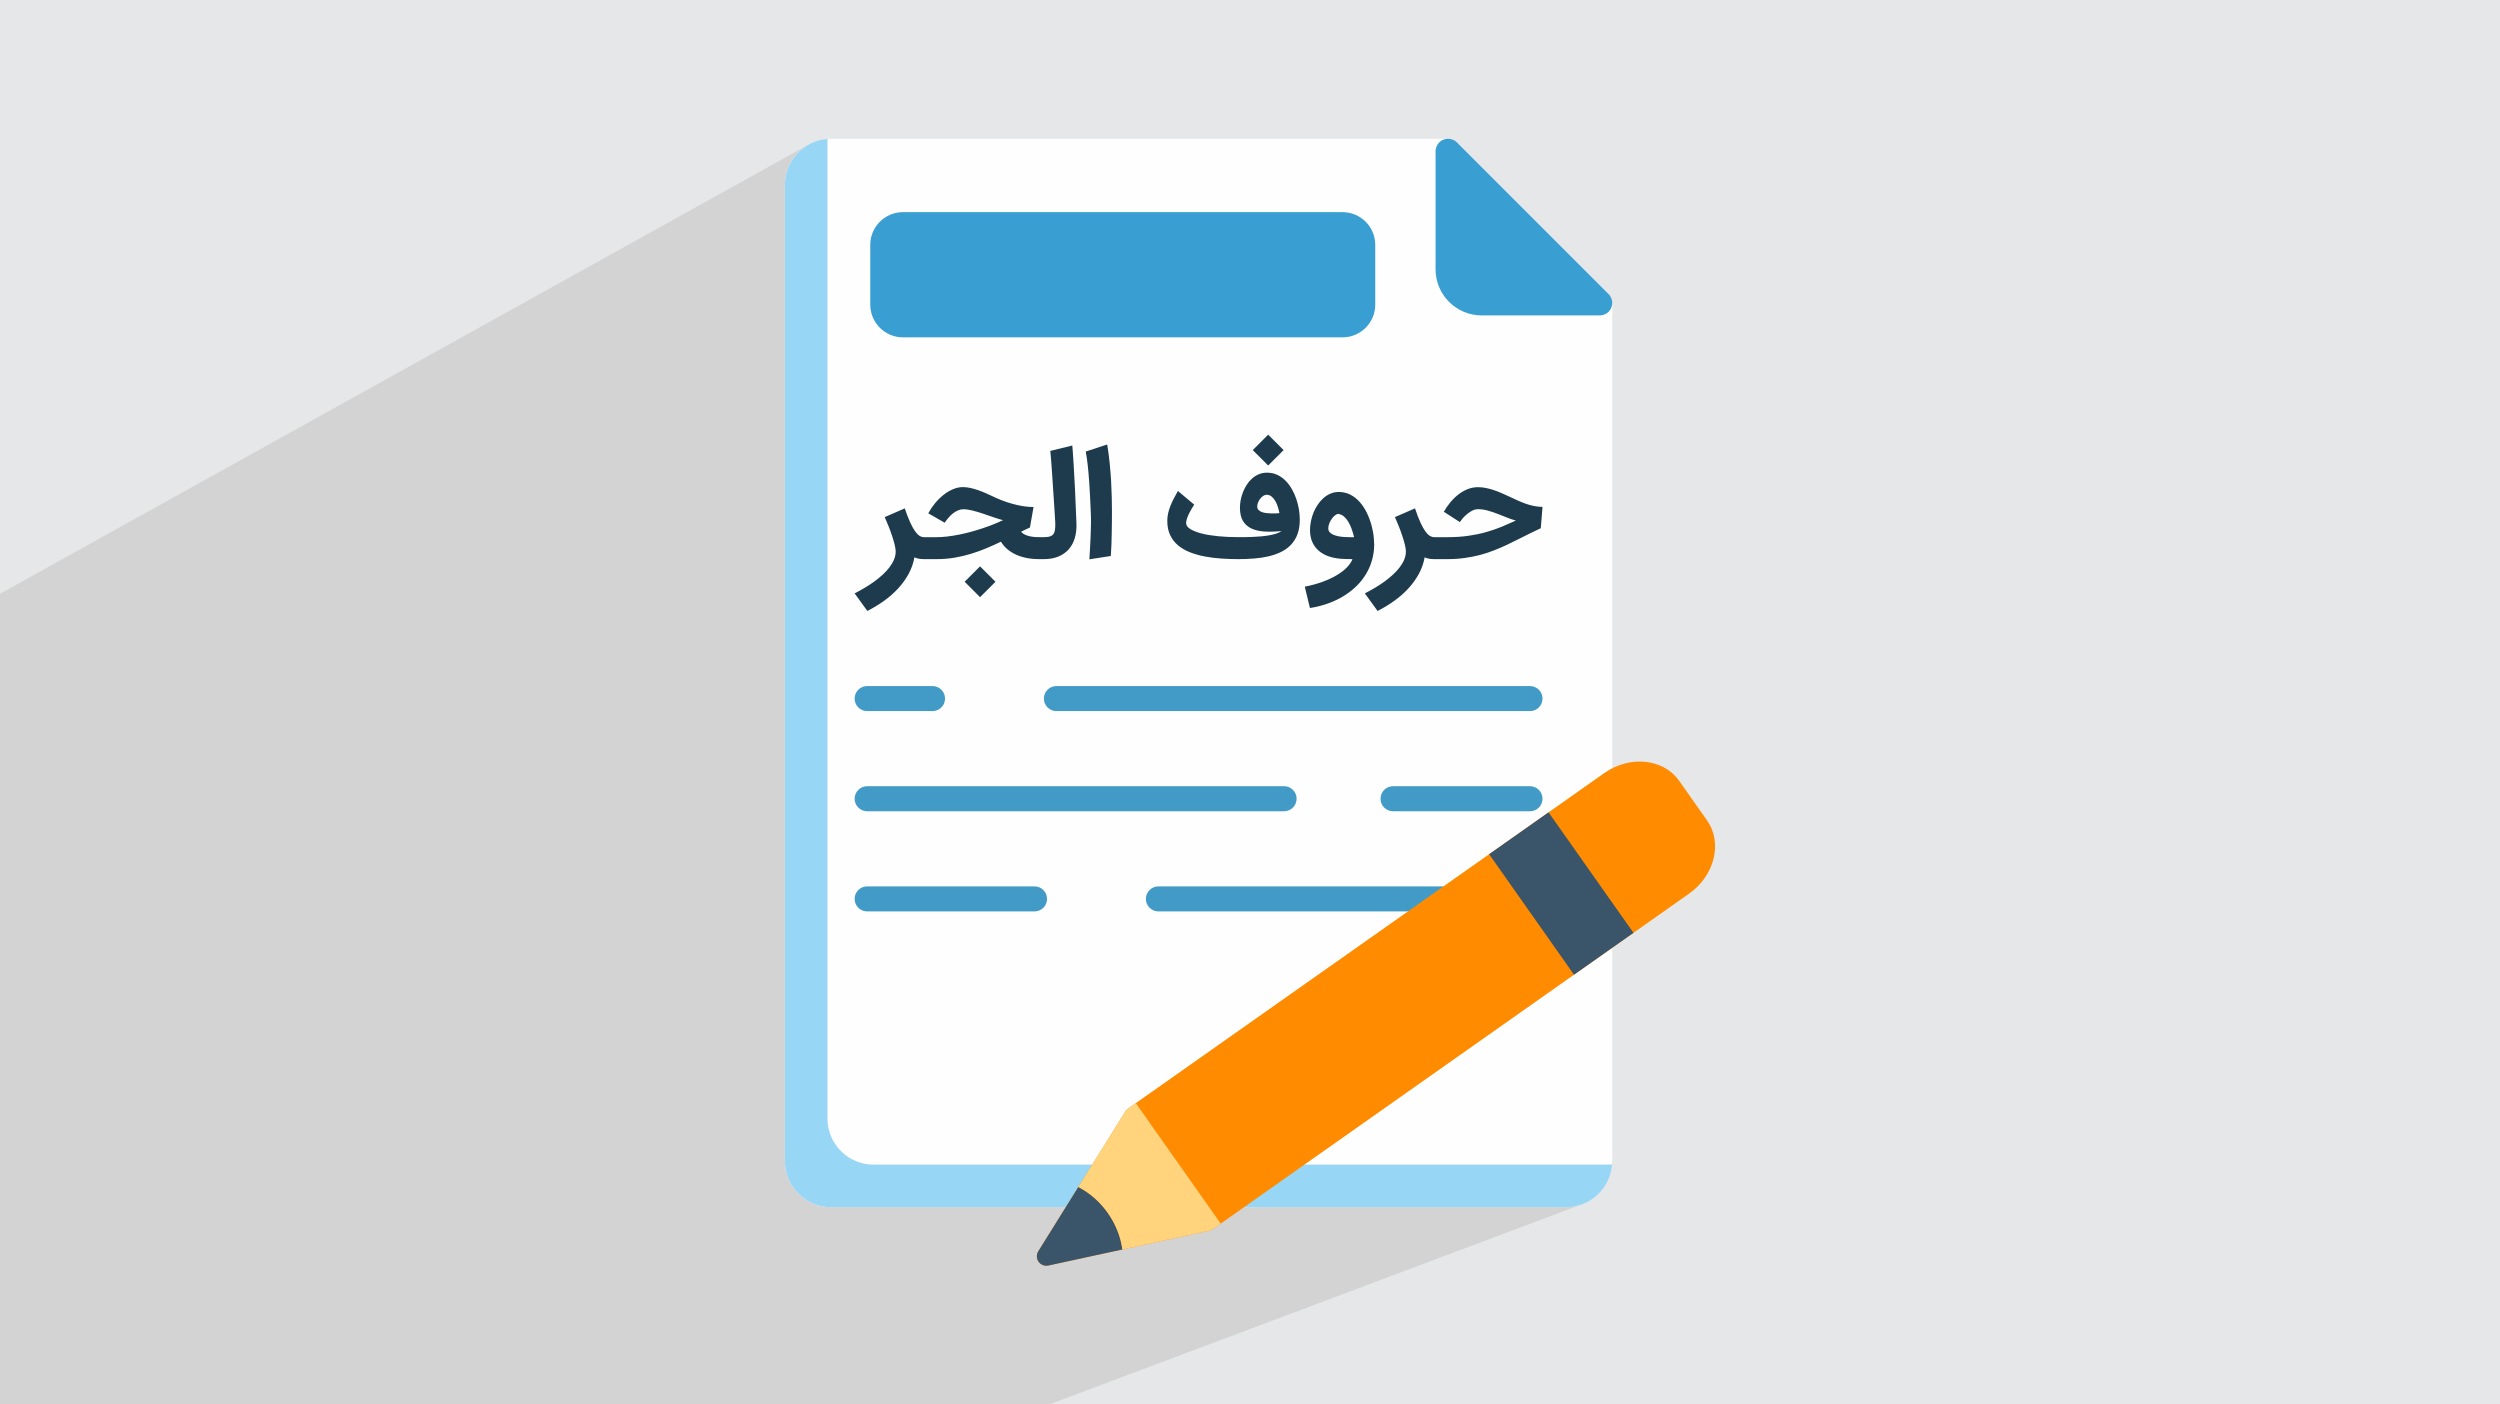
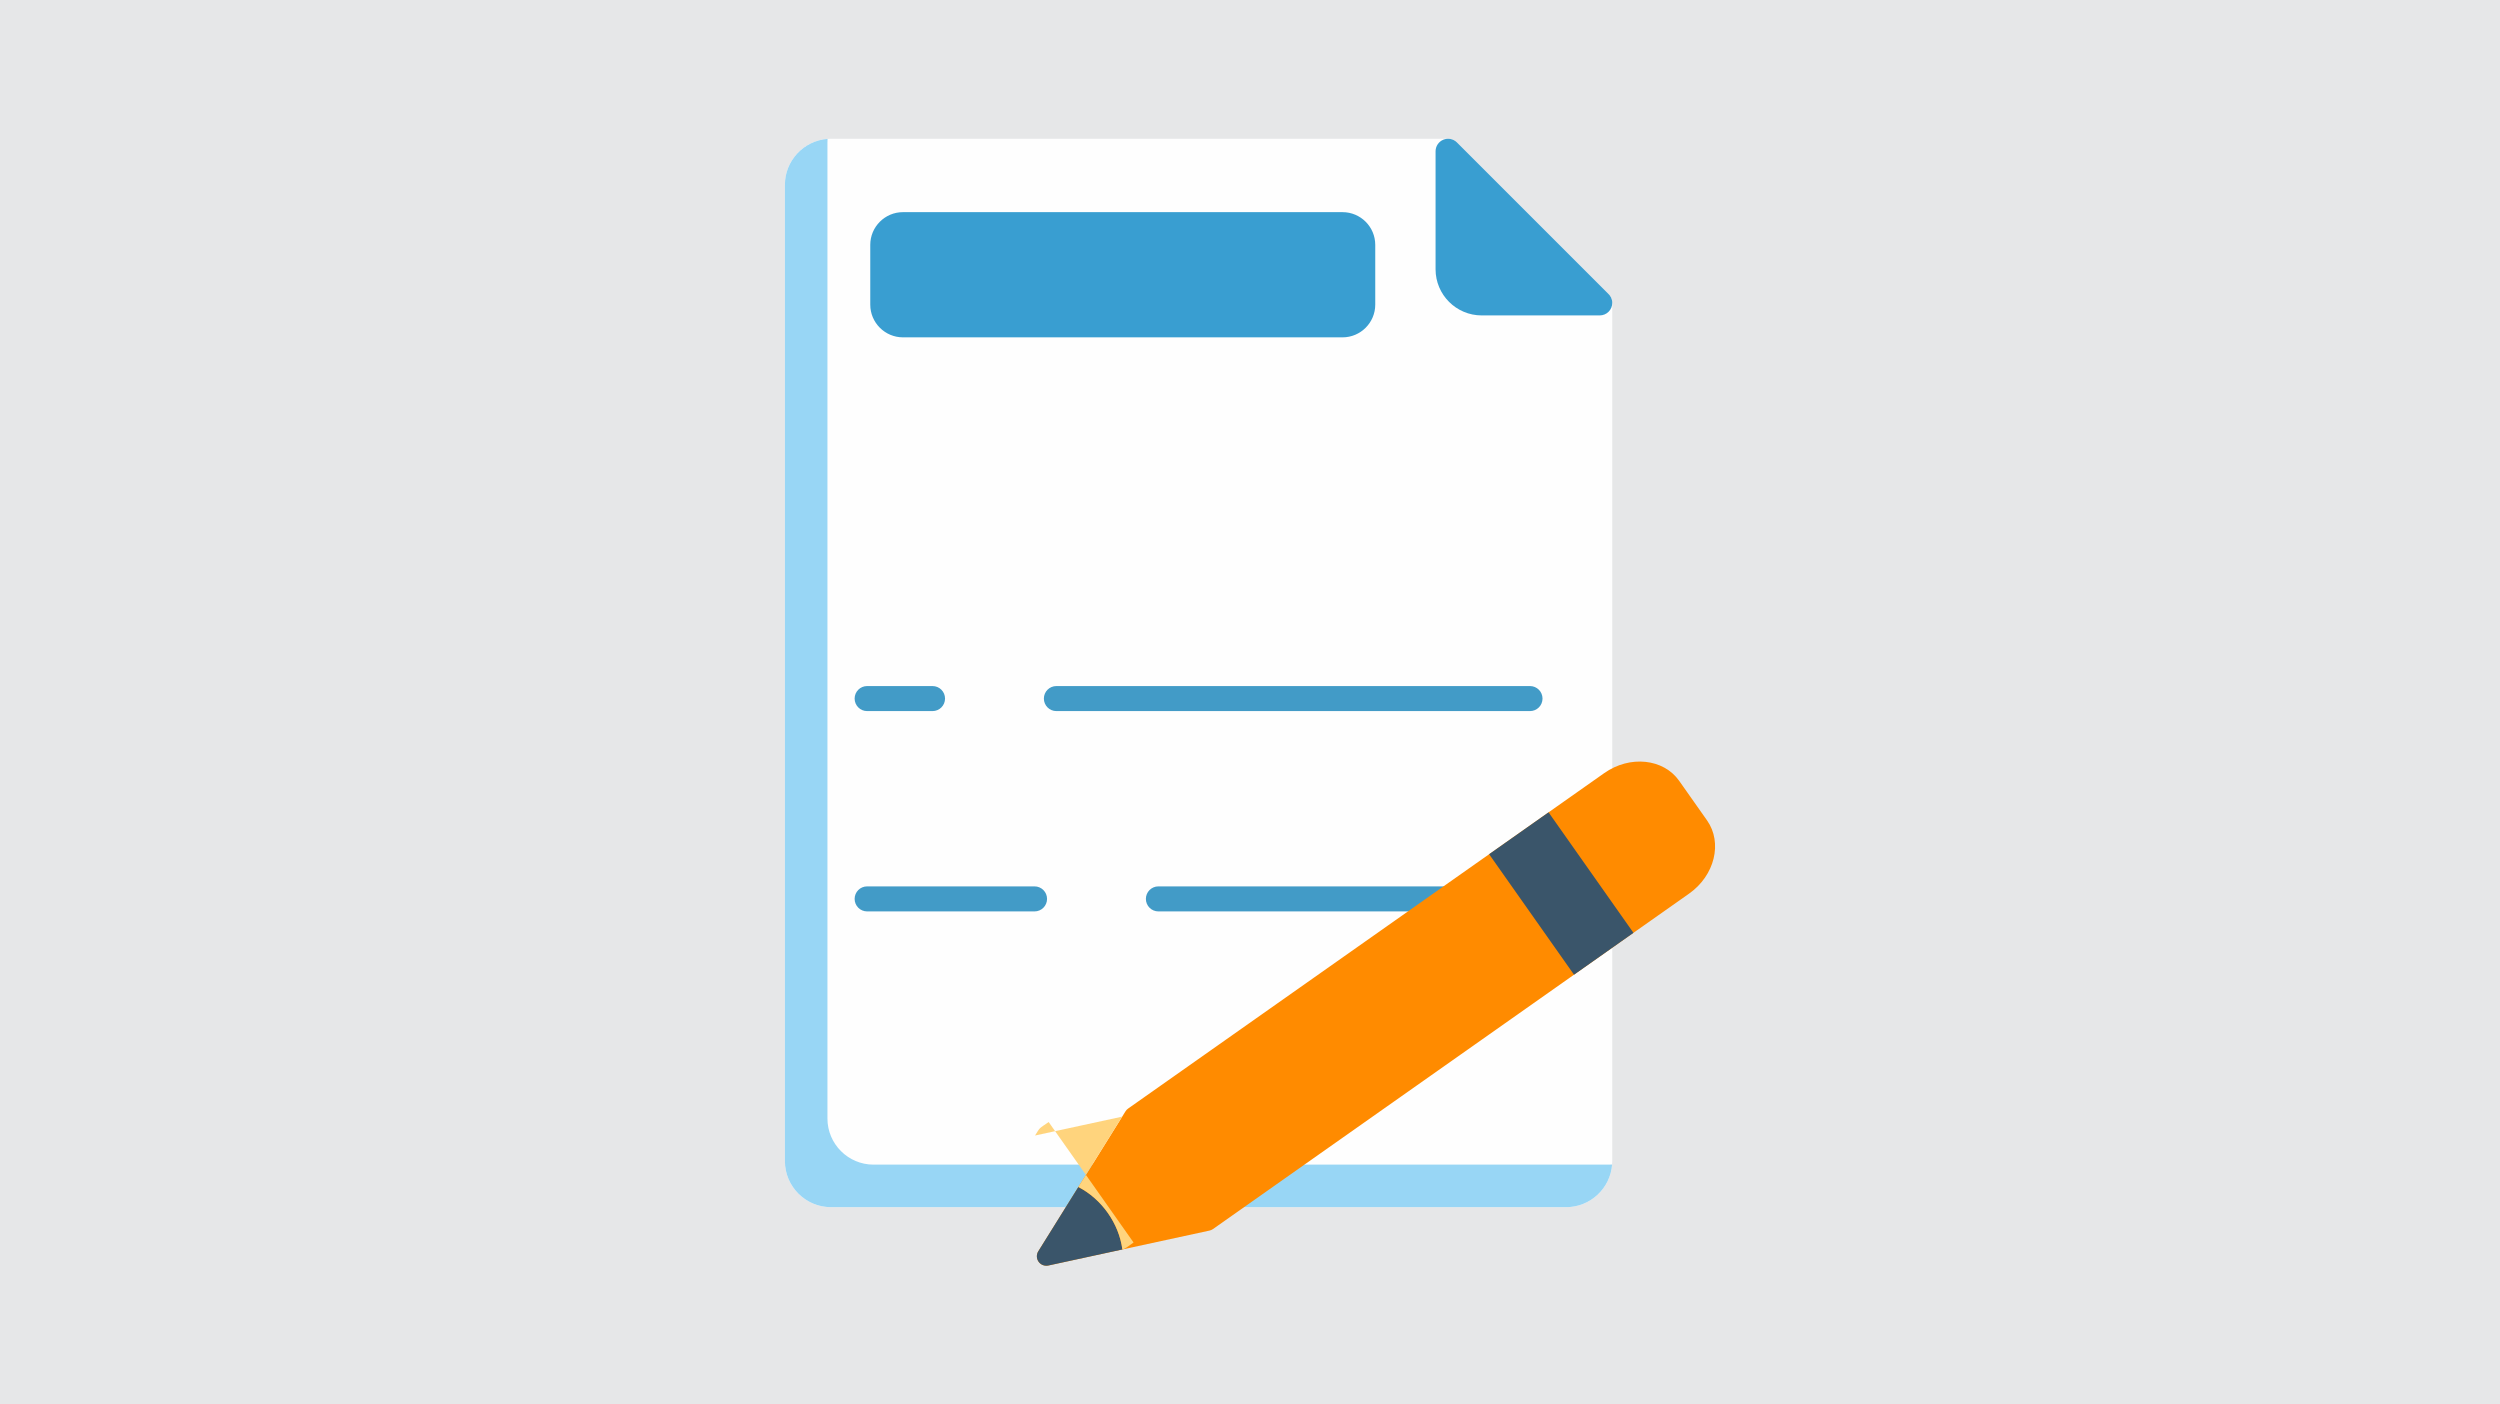
<svg xmlns="http://www.w3.org/2000/svg" xml:space="preserve" width="94.192mm" height="52.917mm" version="1.0" style="shape-rendering:geometricPrecision; text-rendering:geometricPrecision; image-rendering:optimizeQuality; fill-rule:evenodd; clip-rule:evenodd" viewBox="0 0 9404.92 5283.66">
  <defs>
    <style type="text/css">
   
    .fil2 {fill:#FEFEFE}
    .fil4 {fill:#399ED1}
    .fil8 {fill:#3A556A}
    .fil3 {fill:#429BC7}
    .fil5 {fill:#98D6F5}
    .fil7 {fill:#FF8B00}
    .fil9 {fill:#FFD47D}
    .fil6 {fill:#1D3B4D;fill-rule:nonzero}
    .fil1 {fill:#2B2A29;fill-opacity:0.102}
    .fil0 {fill:#E6E7E8}
   
  </style>
  </defs>
  <g id="Layer_x0020_1">
    <polygon class="fil0" points="-0,0 9404.92,0 9404.92,5283.66 -0,5283.66 " />
-     <path class="fil1" d="M465.57 5283.66l-5.12 0 -5.93 0 -123.97 0 -330.54 0 0 -41.13 0 -3.55 0 -3.3 0 -3.65 0 -33.16 0 -3.51 0 -20.07 0 -1.45 0 -2.2 0 -22.14 0 -4.53 0 -26.28 0 -0.3 0 -25.79 0 -32.99 0 -247.11 0 -4.08 0 -64.04 0 -1.17 0 -68.58 0 -20.85 0 -3.23 0 -53.74 0 -4.84 0 -4.18 0 -6.73 0 -5.62 0 -46.66 0 -3.98 0 -8 0 -11.63 0 -5.99 0 -5.97 0 -14.31 0 -4.29 0 -34.42 0 -4.21 0 -9.87 0 -15.99 0 -0.73 0 -2.12 0 -58.64 0 -12.77 0 -4.34 0 -18.7 0 -3.09 0 -25.47 0 -35.42 0 -10.24 0 -14.9 0 -78.4 0 -0.96 0 -3.54 0 -38.1 0 -11.87 0 -4.14 0 -0.06 0 -17.31 0 -2.33 0 -10.95 0 -24.69 0 -0.46 0 -8.19 0 -17.39 0 -1.27 0 -6.01 0 -39.58 0 -14.23 0 -11.68 0 -2.36 0 -2.05 0 -16.67 0 -16 0 -12.48 0 -0.41 0 -0.08 0 -60.53 0 -3.57 0 -2.64 0 -21.32 0 -15.68 0 -32.96 0 -4.53 0 -4.16 0 -7.57 0 -3.94 0 -10.16 0 -4.94 0 -11.69 0 -14.42 0 -18.07 0 -33.94 0 -16.11 0 -4.37 0 -82.98 0 -154.19 0 -41.5 0 -23.59 0 -678.24 0 -14.8 0 -291.57 0 -63.82 0 -11.31 0 -16.07 0 -0.13 3043.65 -1690.65 -3.4 2.07 10.16 -5.55 14.8 -6.39 15.47 -5.01 16.05 -3.56 16.57 -2.04 -0.11 1.61 -0.1 1.62 -0.09 1.61 -0.07 1.63 -0.05 1.62 -0.04 1.63 -0.02 1.64 -0.01 1.64 0 399.33 225.57 -121.87 10.76 -5.19 11.3 -4.14 11.78 -3.04 12.2 -1.87 12.57 -0.64 1501.19 0 525.17 -269.28 -5.67 4.01 -4.96 4.75 -4.2 5.4 -3.37 5.95 -2.5 6.41 -1.54 6.77 -0.53 7.04 0 443.98 0.9 17.71 2.64 17.2 4.27 16.61 5.84 15.93 7.32 15.16 8.7 14.31 9.99 13.36 11.2 12.32 12.32 11.2 13.36 9.99 14.31 8.7 15.16 7.32 15.93 5.84 16.61 4.27 17.2 2.64 17.71 0.9 443.99 0 0.04 0 0.04 0 0.04 0 0.04 0 9.5 -0.96 8.84 -2.75 -18.97 9.14 -213.71 1809.31 268.55 -114.58 -18.96 9.91 -18.4 11.78 -240.21 169.23 -30.43 257.71 0.89 0.09 8.84 2.75 8 4.34 6.97 5.75 5.75 6.97 4.34 8 2.75 8.84 0.96 9.5 -0.96 9.5 -2.75 8.84 -4.34 8 -5.75 6.97 -6.97 5.75 -8 4.34 -17.86 7.39 165.12 234.37 -205.95 83.13 -74.58 631.4 410.83 0 1.64 -0.01 1.63 -0.02 1.63 -0.04 1.63 -0.05 1.62 -0.07 1.62 -0.08 1.62 -0.1 1.61 -0.11 -2.04 16.57 -3.56 16.05 -5.02 15.47 -6.38 14.8 -7.69 14.05 -8.91 13.23 -10.05 12.33 -11.11 11.35 -12.11 10.3 -13.02 9.19 -13.87 7.98 -13.2 6.05 1.43 -0.53 -1.57 0.59 -1.29 0.59 -348.28 130.78 -73.71 624.05 73.71 -624.05 -280.03 105.15 -106.24 518.89 106.24 -518.89 -1381.81 518.89 -0.26 0 -29.12 0 -0.02 0 -32.71 0 -9.98 0 -0.2 0 -13.46 0 -67.22 0 -9.98 0 -20.12 0 -7.23 0 -73.69 0 -10.82 0 -798.1 0 -0.46 0 -0.72 0 -90.96 0 -47.24 0 -118.76 0 -69.49 0 -0.02 0 -95.65 0 -95.89 0 -332.24 0 -106.12 0 -342.96 0 -33.13 0 -13.99 0 -18.98 0 -179.52 0 -49.23 0 -64.92 0 -96.27 0 -40.16 0 -297.45 0 -76.09 0 -123.99 0 -0.01 0 -57.95 0 -7.99 0 -47.48 0zm2647.24 -1447.35l0 37.25 69.78 -30.45 11.85 -42.54 -81.64 35.74zm81.64 -35.74l-11.85 42.54 1156.93 -504.9 8.84 -2.75 9.5 -0.96 8.9 0 855.49 -373.11 8.84 -2.75 9.5 -0.96 457.36 0 56.89 -277.86 -2560.38 1120.73zm2560.38 -1120.73l-56.89 277.86 57.86 0 9.5 0.96 8.84 2.75 8 4.34 6.97 5.75 5.75 6.97 4.34 8 2.75 8.84 0.66 6.56 1.26 -0.54 213.71 -1809.31 -1224.41 589.83 2.3 0.68 4.43 1.59 4.33 1.83 4.23 2.05 4.12 2.22 4.02 2.4 3.91 2.59 3.79 2.76 3.69 2.94 3.58 3.11 3.47 3.3 3.36 3.41 3.27 3.54 3.17 3.69 3.06 3.82 2.96 3.96 2.85 4.1 2.75 4.23 2.65 4.36 2.54 4.49 2.42 4.53 2.32 4.59 2.2 4.64 2.09 4.69 1.97 4.74 1.86 4.8 1.75 4.85 1.64 4.93 1.54 4.94 1.43 4.97 1.33 4.98 1.23 5 1.12 5.02 1.02 5.04 0.52 2.87 115.77 -55.09 3.6 -1.61 3.64 -1.44 3.71 -1.25 3.78 -1.05 3.86 -0.86 3.93 -0.67 3.99 -0.47 4.07 -0.29 4.13 -0.09 5.94 0.16 5.81 0.5 5.69 0.82 5.55 1.14 5.43 1.47 5.3 1.8 5.18 2.11 5.05 2.44 4.88 2.74 4.75 2.94 4.59 3.16 4.46 3.36 4.3 3.58 4.16 3.79 4.02 4.02 3.86 4.24 3.76 4.43 3.63 4.59 3.49 4.76 3.36 4.91 3.23 5.07 3.1 5.23 2.95 5.4 2.82 5.55 2.68 5.69 2.53 5.74 2.4 5.8 2.27 5.85 2.14 5.9 2 5.97 1.88 6.02 1.76 6.09 1.59 6.09 0.81 3.38 85.73 -40.22 75.51 -32.85 2.59 7.65 2.57 7.33 0.89 2.45 186.37 -87.3 4.69 -2.04 4.79 -1.83 4.84 -1.59 4.89 -1.34 4.94 -1.1 5.01 -0.86 5.06 -0.61 5.12 -0.37 5.19 -0.12 3.86 0.05 3.87 0.16 3.86 0.25 3.85 0.37 3.85 0.46 3.85 0.57 3.84 0.67 3.83 0.78 3.86 0.82 3.85 0.89 3.84 0.96 3.84 1.02 3.84 1.08 3.83 1.15 3.82 1.22 3.83 1.28 3.79 1.34 3.78 1.39 3.79 1.43 3.77 1.48 3.76 1.51 3.76 1.56 3.74 1.6 3.72 1.63 3.71 1.66 3.7 1.67 3.69 1.68 3.69 1.68 3.69 1.68 3.68 1.69 3.67 1.69 3.68 1.69 3.46 1.65 3.46 1.64 3.47 1.63 3.49 1.62 3.49 1.62 3.5 1.6 3.51 1.6 3.52 1.58 3.54 1.6 3.55 1.56 3.58 1.53 3.6 1.49 3.62 1.46 3.65 1.43 3.67 1.39 3.7 1.37 3.76 1.32 3.78 1.26 3.81 1.19 3.83 1.13 3.86 1.06 3.89 0.99 3.92 0.92 3.96 0.86 4 0.81 4.07 0.72 4.12 0.61 4.18 0.51 4.24 0.41 4.31 0.31 4.37 0.22 4.43 0.12 -6.51 80.22 -37.15 17.72 -5.67 2.76 -5.66 2.77 -5.67 2.8 -5.65 2.82 -5.65 2.84 -5.63 2.87 -5.62 2.89 -5.61 2.92 -5.64 2.89 -5.66 2.87 -5.68 2.84 -5.7 2.83 -5.73 2.8 -5.75 2.77 -5.78 2.75 -5.81 2.72 -5.84 2.69 -375.17 172.34 -0.47 0.48 -6.32 6.06 -6.52 5.93 -6.72 5.8 -6.92 5.67 -7.13 5.54 -7.34 5.4 -7.53 5.3 -7.65 5.15 -7.76 5.02 -7.87 4.87 -8 4.74 -8.11 4.59 -8.23 4.45 -8.35 4.31 -616.32 282.6 1189.73 0.01 9.5 0.96 8.84 2.75 8 4.34 6.97 5.75 5.75 6.97 4.34 8 2.75 8.84 0.96 9.5 -0.96 9.5 -2.75 8.84 -4.34 8 -5.75 6.97 -6.97 5.75 -8 4.34 -19.3 8.45zm-101.93 497.84l-17.13 83.68 51.54 73.15 68.49 0 8.61 0.87 30.43 -257.71 -11.46 8.08 -130.47 91.93zm-133.35 651.28l-113.08 552.33 234.39 0 74.58 -631.4 -195.88 79.07zm-113.08 552.33l113.08 -552.33 -1368.36 552.33 1255.28 0zm229.29 -1119.93l17.13 -83.68 -50.85 35.83 33.72 47.86zm-2522.96 616.32l68.48 -29.87 -68.48 29.87zm68.48 -29.87l1176.57 -513.29 -1176.57 513.29z" />
    <g id="_1644420199120">
      <g>
        <path class="fil2" d="M5891.68 4541.3l-2765.4 0c-95.66,0 -173.48,-77.81 -173.48,-173.48l0 -3672.32c0,-95.66 77.82,-173.47 173.48,-173.47l2321.41 0c12.49,0 24.47,4.95 33.31,13.79l570.35 570.36c8.85,8.83 13.8,20.81 13.8,33.31l0 3228.33c0,95.67 -77.81,173.49 -173.47,173.49l0.01 -0.01z" />
        <path class="fil3" d="M5755.8 2675.1l-1781.69 0c-26.01,0 -47.1,-21.1 -47.1,-47.11 0,-26 21.09,-47.1 47.1,-47.1l1781.69 0.01c26.01,0 47.1,21.09 47.1,47.1 0,26.01 -21.09,47.1 -47.1,47.1l0 0zm-2247.67 0l-245.96 0c-26.01,0 -47.1,-21.1 -47.1,-47.11 0,-26 21.09,-47.1 47.1,-47.1l245.96 0.01c26.01,0 47.1,21.09 47.1,47.1 0,26.01 -21.09,47.1 -47.1,47.1l0 0z" />
-         <path class="fil3" d="M5755.8 3051.91l-515.22 0c-26.01,0 -47.1,-21.1 -47.1,-47.11 0,-26 21.09,-47.1 47.1,-47.1l515.22 0c26.01,0 47.1,21.09 47.1,47.1 0,26.01 -21.09,47.1 -47.1,47.1l0 0.01zm-925.11 0l-1568.52 0c-26.01,0 -47.1,-21.1 -47.1,-47.11 0,-26 21.09,-47.1 47.1,-47.1l1568.53 0c26.01,0 47.1,21.09 47.1,47.1 0,26.01 -21.09,47.1 -47.11,47.1l0 0.01z" />
        <path class="fil3" d="M5755.8 3428.71l-1397.94 0c-26.01,0 -47.1,-21.09 -47.1,-47.1 0,-26.01 21.09,-47.1 47.1,-47.1l1397.94 0c26.01,0 47.1,21.09 47.1,47.1 0,26.01 -21.09,47.1 -47.1,47.1zm-1863.92 0l-629.71 0c-26.01,0 -47.1,-21.09 -47.1,-47.1 0,-26.01 21.09,-47.1 47.1,-47.1l629.71 0c26.01,0 47.1,21.09 47.1,47.1 0,26.01 -21.09,47.1 -47.1,47.1z" />
        <path class="fil4" d="M6018.2 1186.58c-0.05,0 -0.11,0 -0.16,0l-443.99 0c-95.66,0 -173.47,-77.81 -173.47,-173.47l0 -443.98c0,-19.05 11.47,-36.24 29.08,-43.51 17.58,-7.29 37.85,-3.28 51.32,10.2l568.15 568.14c9.91,8.64 16.17,21.35 16.17,35.52 0,26.01 -21.09,47.1 -47.1,47.1l0 0z" />
        <path class="fil4" d="M5050.59 1269.08l-1653.59 0c-67.87,0 -123.08,-55.21 -123.08,-123.07l0 -224.85c0,-67.87 55.21,-123.07 123.07,-123.07l1653.6 0c67.86,0 123.06,55.21 123.06,123.07l0 224.86c0,67.86 -55.21,123.06 -123.06,123.06z" />
        <path class="fil5" d="M3126.28 4541.3l2765.4 0c91.27,0 166.32,-70.87 172.99,-160.49 -4.28,0.32 -8.62,0.48 -12.98,0.48l-2765.4 0c-95.66,0 -173.48,-77.81 -173.48,-173.48l0 -3672.32c0,-4.37 0.17,-8.7 0.49,-12.98 -89.61,6.66 -160.5,81.71 -160.5,172.99l0 3672.32c0,95.67 77.82,173.48 173.48,173.48z" />
-         <path class="fil6" d="M3476.66 2103.41c-3.9,0 -8.91,-0.3 -15.22,-0.8 -6.21,-0.5 -13.42,-2.51 -21.44,-5.81 -3.8,21.64 -11.01,42.17 -21.53,61.6 -10.51,19.42 -23.53,37.55 -39.06,54.58 -15.52,16.92 -33.15,32.65 -52.98,46.87 -19.93,14.32 -41.06,27.14 -63.49,38.45l-47.87 -66.09c12.42,-6.31 24.83,-13.12 37.35,-20.54 12.62,-7.41 24.53,-15.22 35.96,-23.53 11.41,-8.31 22.04,-16.92 31.84,-25.83 9.91,-9.02 18.43,-18.23 25.74,-27.85 7.31,-9.62 13.12,-19.42 17.32,-29.45 4.1,-10 6.21,-20.12 6.21,-30.33 0,-6.82 -1.3,-15.43 -3.9,-25.94 -2.61,-10.41 -5.91,-21.64 -9.91,-33.65 -4,-12.02 -8.41,-24.14 -13.32,-36.35 -4.9,-12.22 -9.62,-23.33 -14.12,-33.45l75.51 -32.85c6.91,20.83 13.63,38.25 19.93,52.17 6.41,13.93 12.52,25.14 18.43,33.45 5.91,8.42 11.61,14.23 17.12,17.63 5.51,3.4 10.91,5.1 16.33,5.1l6.31 0 0 82.62 -5.21 0zm-5.2 -82.62l52.97 0c12.72,0 26.24,-0.8 40.36,-2.6 14.23,-1.71 28.75,-4.11 43.57,-7.02 14.82,-3 29.65,-6.5 44.66,-10.61 14.92,-4.1 29.55,-8.51 43.76,-13.22 14.22,-4.7 27.74,-9.62 40.76,-14.82 12.92,-5.31 24.94,-10.51 35.86,-15.73 -10.71,-2.61 -22.74,-6.31 -36.06,-11.01 -13.22,-4.61 -26.64,-9.32 -40.16,-13.82 -13.62,-4.51 -26.84,-8.42 -39.56,-11.62 -12.81,-3.21 -24.33,-4.7 -34.45,-4.6 -6.41,0.2 -12.62,1.6 -18.62,4.1 -6.01,2.51 -11.62,5.61 -16.73,9.42 -5.1,3.7 -9.71,7.71 -13.82,12.01 -4.1,4.21 -7.61,8.22 -10.61,12.02 -2.91,3.7 -5.3,6.91 -7.01,9.52l-2.41 3.7 -61.89 -35.56c7.01,-12.91 15.32,-25.33 25.03,-37.25 9.82,-11.91 20.43,-22.43 31.95,-31.64 11.41,-9.12 23.53,-16.43 36.16,-21.74 12.61,-5.4 25.33,-8.01 37.95,-7.91 9.42,0.2 18.83,1.3 28.14,3.4 9.32,2.11 18.63,4.8 28.05,8.02 9.42,3.2 18.93,6.9 28.54,11.21 9.52,4.3 19.23,8.61 28.95,13.22 9.91,4.8 20.93,9.62 33.05,14.32 12.12,4.7 24.73,8.92 37.95,12.52 13.12,3.7 26.54,6.71 40.16,8.91 13.72,2.31 27.04,3.4 40.16,3.4l-13.62 77.11c-4,1.71 -8.51,3.71 -13.42,6.11 -5,2.31 -9.42,4.51 -13.22,6.41l-6.81 3.4c4,4.71 9.12,8.42 15.33,11.21 6.11,2.82 12.52,4.81 19.02,6.12 6.51,1.3 12.82,2.1 18.73,2.5 5.91,0.3 10.71,0.5 14.32,0.5l8.92 0 0 82.62 -8.92 0c-16.72,0 -32.44,-1.5 -47.17,-4.5 -14.72,-2.91 -28.14,-7.21 -40.16,-12.92 -12.11,-5.61 -22.94,-12.52 -32.34,-20.63 -9.32,-8.12 -17.12,-17.32 -23.24,-27.55 -17.21,8.32 -35.15,16.43 -53.77,24.24 -18.63,7.91 -37.96,14.92 -57.99,21.03 -20.03,6.21 -40.86,11.11 -62.3,14.82 -21.53,3.61 -43.85,5.51 -67.1,5.51l-52.97 0 0 -82.62zm215.51 225.74l-57.98 -57.98 57.98 -57.99 57.99 57.99 -57.99 57.98zm220.03 -225.74l19.83 0c8.92,0 16.13,-0.8 21.84,-2.3 5.6,-1.61 10.11,-4.31 13.31,-8.12 3.21,-3.8 5.41,-9.01 6.51,-15.52 1.11,-6.61 1.61,-14.83 1.51,-24.74 0,-1.4 -0.3,-6.51 -0.8,-15.33 -0.5,-8.71 -1.21,-19.82 -2.01,-33.14 -0.8,-13.32 -1.71,-28.25 -2.91,-44.67 -1.1,-16.43 -2.21,-33.14 -3.3,-49.97 -1.2,-16.92 -2.31,-33.45 -3.3,-49.47 -1,-16.03 -2.01,-30.04 -3.01,-42.27 -1,-12.22 -1.8,-21.84 -2.5,-29.05 -0.51,-6.21 -0.91,-9.52 -1.01,-9.91l82.82 -20.33c0.1,2.71 0.7,9.91 1.71,21.44 0.9,11.41 2.1,28.74 3.5,51.77 1.4,23.13 3,52.68 4.8,88.64 1.81,35.95 3.7,79.71 5.61,131.29 0.7,19.63 -1.31,37.75 -6.01,54.18 -4.71,16.43 -12.22,30.64 -22.44,42.47 -10.31,11.81 -23.23,21.03 -38.95,27.64 -15.63,6.71 -34.16,10.01 -55.39,10.01l-19.83 0 0 -82.62zm191.18 83.32c0.9,-14.22 1.71,-29.04 2.61,-44.36 0.9,-15.33 1.61,-30.44 2.21,-45.47 0.6,-15.02 1,-29.54 1.2,-43.66 0.2,-14.12 0,-27.04 -0.5,-38.85 -1.11,-24.74 -2.11,-46.47 -3.01,-65.2 -1,-18.73 -1.91,-35.35 -2.91,-49.77 -0.9,-14.52 -1.9,-27.14 -2.91,-38.05 -0.9,-10.81 -1.9,-20.83 -3.01,-29.84 -1,-9.12 -2.1,-17.62 -3.3,-25.54 -1.3,-7.91 -2.61,-16.12 -4,-24.63l80.72 -26.64c3.9,23.33 7.01,46.77 9.32,70.5 2.41,23.63 4.1,46.37 5.41,68 1.2,21.74 2,41.87 2.4,60.5 0.51,18.72 0.71,34.65 0.71,47.87 0,12.01 -0.1,24.93 -0.1,38.85 -0.1,14.03 -0.31,28.45 -0.61,43.47 -0.2,14.92 -0.6,30.03 -1.1,45.36 -0.6,15.33 -1.3,30.34 -2.41,44.97l-80.72 12.51zm560.43 -83.32c6.61,0 14.42,0 23.53,-0.1 9.01,-0.1 18.72,-0.4 29.04,-0.8 10.42,-0.4 21.04,-1.1 31.75,-2 10.81,-0.81 21.13,-2.11 31.04,-3.91 9.82,-1.7 18.83,-3.9 27.04,-6.51 8.12,-2.61 14.83,-5.8 20.03,-9.61 -22.73,2.2 -43.76,2.8 -62.78,1.8 -19.03,-1.1 -35.56,-4.7 -49.38,-11.01 -13.82,-6.21 -24.63,-15.63 -32.45,-28.05 -7.71,-12.41 -11.61,-29.15 -11.81,-50.07 0,-9.51 0.9,-19.43 2.8,-29.65 2.01,-10.21 4.91,-20.23 8.82,-30.04 3.9,-9.82 8.72,-19.12 14.52,-27.94 5.71,-8.81 12.42,-16.52 19.93,-23.13 7.62,-6.61 16.03,-11.91 25.34,-15.82 9.32,-3.91 19.53,-5.81 30.44,-5.81 13.82,0 26.34,2.6 37.75,7.81 11.42,5.21 21.74,12.32 30.84,21.34 9.12,8.91 17.13,19.32 24.04,31.14 6.91,11.91 12.62,24.33 17.12,37.35 4.5,13.12 7.91,26.44 10.21,39.96 2.21,13.62 3.3,26.74 3.3,39.26 0,20.83 -2.91,39.05 -8.72,54.58 -5.8,15.53 -13.92,28.75 -24.43,39.76 -10.41,10.91 -22.84,19.93 -37.25,27.04 -14.32,7.01 -30.04,12.52 -47.27,16.52 -17.12,4 -35.26,6.81 -54.49,8.21 -19.12,1.51 -38.75,2.31 -58.78,2.31 -21.04,0 -42.27,-0.7 -63.69,-2.11 -21.44,-1.4 -42.07,-4 -61.9,-7.71 -19.93,-3.8 -38.45,-8.92 -55.68,-15.63 -17.23,-6.6 -32.25,-15.22 -45.07,-25.83 -12.82,-10.61 -22.84,-23.53 -30.14,-38.66 -7.31,-15.12 -11.01,-33.05 -11.01,-53.78 0,-10.31 1.1,-20.23 3.4,-29.94 2.31,-9.62 5.3,-19.13 9.02,-28.34 3.7,-9.22 8.01,-18.33 12.81,-27.35 4.81,-8.91 9.72,-17.92 14.73,-27.04l61.39 51.48c-2.61,3.7 -5.61,8.41 -9.12,14.22 -3.49,5.91 -6.81,12.02 -10.01,18.43 -3.3,6.51 -6,13.01 -8.11,19.52 -2.21,6.51 -3.3,12.22 -3.3,17.13 0,8.31 5.21,15.72 15.53,22.33 10.41,6.51 24.43,12.02 42.26,16.72 17.73,4.61 38.56,8.02 62.4,10.41 23.83,2.31 49.28,3.5 76.31,3.5zm107.36 -159.63c-4,-0.1 -8.12,1 -12.42,3.5 -4.3,2.6 -8.11,5.9 -11.61,10.11 -3.5,4.2 -6.41,9.01 -8.72,14.32 -2.41,5.4 -3.6,10.91 -3.6,16.52 0,5.21 1.61,9.52 4.9,12.82 3.22,3.3 7.32,5.9 12.42,7.81 5.01,1.91 10.72,3.21 17.02,4 6.41,0.8 12.62,1.2 18.83,1.31 6.21,0.1 12.01,0 17.42,-0.2 5.41,-0.31 9.72,-0.61 13.02,-0.91 -1.6,-7.91 -3.6,-15.82 -6.11,-23.83 -2.51,-8.01 -5.7,-15.32 -9.52,-21.93 -3.9,-6.61 -8.41,-12.12 -13.62,-16.43 -5.2,-4.41 -11.21,-6.71 -18.02,-7.11zm4.9 -109.96l-57.98 -57.99 57.98 -58.08 57.99 58.08 -57.99 57.99zm137.71 455.87c24.53,-4.9 46.97,-11.01 67.1,-18.43 20.23,-7.41 37.95,-15.62 53.18,-24.83 15.32,-9.12 27.94,-18.83 37.95,-29.05 10.01,-10.31 17.12,-20.73 21.23,-31.34 -7.51,0 -15.42,-0.2 -23.73,-0.4 -8.41,-0.3 -15.22,-0.6 -20.63,-1 -17.22,-1.31 -32.95,-4.61 -47.07,-9.72 -14.12,-5.21 -26.24,-12.22 -36.45,-21.24 -10.11,-8.91 -18.02,-19.83 -23.63,-32.74 -5.51,-12.92 -8.31,-27.75 -8.31,-44.47 0,-10.61 1.1,-21.43 3.4,-32.65 2.2,-11.11 5.5,-22.03 9.71,-32.64 4.31,-10.61 9.62,-20.63 16.03,-30.04 6.31,-9.42 13.52,-17.63 21.54,-24.84 8.01,-7.11 16.82,-12.72 26.54,-16.82 9.61,-4.1 20.03,-6.11 31.14,-6.11 16.03,0 30.64,3.5 43.96,10.42 13.22,7.01 24.93,16.23 35.05,27.84 10.21,11.61 19.03,24.93 26.34,39.96 7.31,15.12 13.12,30.74 17.63,47.07 4.4,16.23 7.41,32.55 8.81,48.68 1.51,16.22 1.61,31.24 0.2,44.96 -2.1,20.33 -6.71,39.46 -13.72,57.38 -7.11,17.82 -16.13,34.25 -27.24,49.38 -11.01,15.02 -23.83,28.74 -38.45,40.96 -14.63,12.32 -30.54,23.13 -47.58,32.45 -17.12,9.31 -35.25,17.12 -54.48,23.33 -19.23,6.31 -38.96,11.01 -59.19,14.12l-19.32 -80.22zm127.99 -273.51c-3.6,-0.7 -7.81,0.5 -12.52,3.8 -4.7,3.21 -9.02,7.52 -13.02,13.02 -4,5.51 -7.41,11.52 -10.11,18.13 -2.71,6.71 -4,13.01 -4,19.12 0,5.91 1.81,10.82 5.51,14.73 3.6,3.9 8.31,7.11 14.02,9.52 5.8,2.5 12.32,4.4 19.53,5.7 7.21,1.31 14.42,2.11 21.53,2.61 7.11,0.4 13.92,0.6 20.33,0.6l16.23 0c-2.61,-10.81 -5.71,-21.13 -9.22,-31.04 -3.6,-9.91 -7.71,-18.83 -12.41,-26.64 -4.71,-7.91 -10.01,-14.42 -15.93,-19.63 -6.01,-5.2 -12.62,-8.51 -19.93,-9.91zm359.53 169.85c-3.9,0 -8.91,-0.3 -15.22,-0.8 -6.21,-0.5 -13.42,-2.51 -21.43,-5.81 -3.81,21.64 -11.02,42.17 -21.54,61.6 -10.51,19.42 -23.53,37.55 -39.06,54.58 -15.52,16.92 -33.14,32.65 -52.98,46.87 -19.93,14.32 -41.06,27.14 -63.48,38.45l-47.88 -66.09c12.42,-6.31 24.83,-13.12 37.35,-20.54 12.62,-7.41 24.54,-15.22 35.96,-23.53 11.41,-8.31 22.04,-16.92 31.85,-25.83 9.91,-9.02 18.42,-18.23 25.73,-27.85 7.31,-9.62 13.12,-19.42 17.33,-29.45 4.1,-10 6.2,-20.12 6.2,-30.33 0,-6.82 -1.3,-15.43 -3.9,-25.94 -2.61,-10.41 -5.91,-21.64 -9.91,-33.65 -4,-12.02 -8.41,-24.14 -13.32,-36.35 -4.9,-12.22 -9.62,-23.33 -14.12,-33.45l75.51 -32.85c6.92,20.83 13.63,38.25 19.93,52.17 6.41,13.93 12.52,25.14 18.43,33.45 5.91,8.42 11.62,14.23 17.12,17.63 5.51,3.4 10.92,5.1 16.33,5.1l6.31 0 0 82.62 -5.21 0zm-5.2 -82.62l55.08 0c28.25,0 54.18,-1.7 77.72,-5.1 23.63,-3.4 45.66,-7.92 66.3,-13.72 20.52,-5.71 39.95,-12.42 58.38,-19.93 18.32,-7.62 36.45,-15.53 54.18,-23.63 -11.82,-3.3 -23.73,-7.42 -35.66,-12.32 -11.91,-4.91 -23.83,-9.62 -35.75,-14.12 -12.02,-4.51 -23.83,-8.42 -35.76,-11.62 -11.81,-3.21 -23.53,-4.8 -35.25,-4.8 -8.02,0 -15.83,2.21 -23.63,6.51 -7.72,4.4 -14.73,9.32 -21.04,14.92 -6.21,5.51 -11.51,11.01 -15.63,16.33 -4.2,5.31 -6.81,8.92 -7.91,10.81l-60.29 -38.95c6.61,-11.62 14.43,-23.04 23.53,-34.15 9.02,-11.22 19.03,-21.04 29.84,-29.65 10.91,-8.72 22.64,-15.63 35.26,-20.84 12.71,-5.2 25.93,-7.81 39.86,-7.81 10.31,0 20.63,1.1 30.84,3.3 10.31,2.11 20.53,4.91 30.74,8.41 10.11,3.51 20.23,7.52 30.14,11.92 9.91,4.41 19.73,8.92 29.55,13.42 9.22,4.4 18.52,8.72 27.94,12.92 9.42,4.3 19.03,8.22 28.95,11.81 10.01,3.61 20.23,6.52 30.84,8.72 10.61,2.31 21.83,3.5 33.75,3.7l-6.51 80.22 -37.15 17.72c-15.12,7.32 -30.24,14.83 -45.17,22.64 -15.02,7.72 -30.23,15.23 -45.76,22.44 -15.53,7.21 -31.55,14.12 -48.08,20.63 -16.52,6.51 -33.85,12.22 -51.97,17.02 -18.12,4.71 -37.25,8.62 -57.48,11.42 -20.23,2.91 -41.77,4.4 -64.8,4.4l-55.08 0 0 -82.62z" />
      </g>
      <g>
        <path id="_183840368" class="fil7" d="M3907.16 4746.55c0,-0.01 0,-0.01 0,0 -8.23,-11.69 -8.68,-27.17 -1.11,-39.29l328.1 -526.57c2.51,-4.04 5.8,-7.53 9.7,-10.27l1791.19 -1261.98c96.36,-67.9 222.89,-54.82 282.05,29.16l104.76 148.68c59.16,83.97 28.9,207.52 -67.47,275.41l-1791.19 1261.98c-3.89,2.75 -8.3,4.68 -12.95,5.68l-606.47 131.48c-13.97,3.03 -28.39,-2.6 -36.61,-14.28l0 0z" />
        <path id="_183840200" class="fil8" d="M3907.16 4746.55c0,-0.01 0,-0.01 0,0 -8.23,-11.69 -8.68,-27.17 -1.11,-39.29l150.6 -241.7 0.05 -0.08c43.21,22.16 81.37,55.71 110.99,97.75 29.57,41.97 48.32,89.13 54.67,137.2l-278.58 60.4c-13.98,3.03 -28.39,-2.6 -36.62,-14.28l0 0z" />
        <polygon id="_183840248" class="fil8" points="5602.05,3213.5 5825.66,3055.95 6145,3509.22 5921.39,3666.76 " />
-         <path id="_183840104" class="fil9" d="M4221.69 4200.7l-164.98 264.78c87.93,45.07 152.73,137 165.66,234.95l327.88 -71.08c11.43,-2.48 30.61,-18.12 42.03,-26.17l-319.35 -453.25c-37.79,26.63 -30.11,16.85 -51.24,50.77z" />
+         <path id="_183840104" class="fil9" d="M4221.69 4200.7l-164.98 264.78c87.93,45.07 152.73,137 165.66,234.95c11.43,-2.48 30.61,-18.12 42.03,-26.17l-319.35 -453.25c-37.79,26.63 -30.11,16.85 -51.24,50.77z" />
      </g>
    </g>
  </g>
</svg>